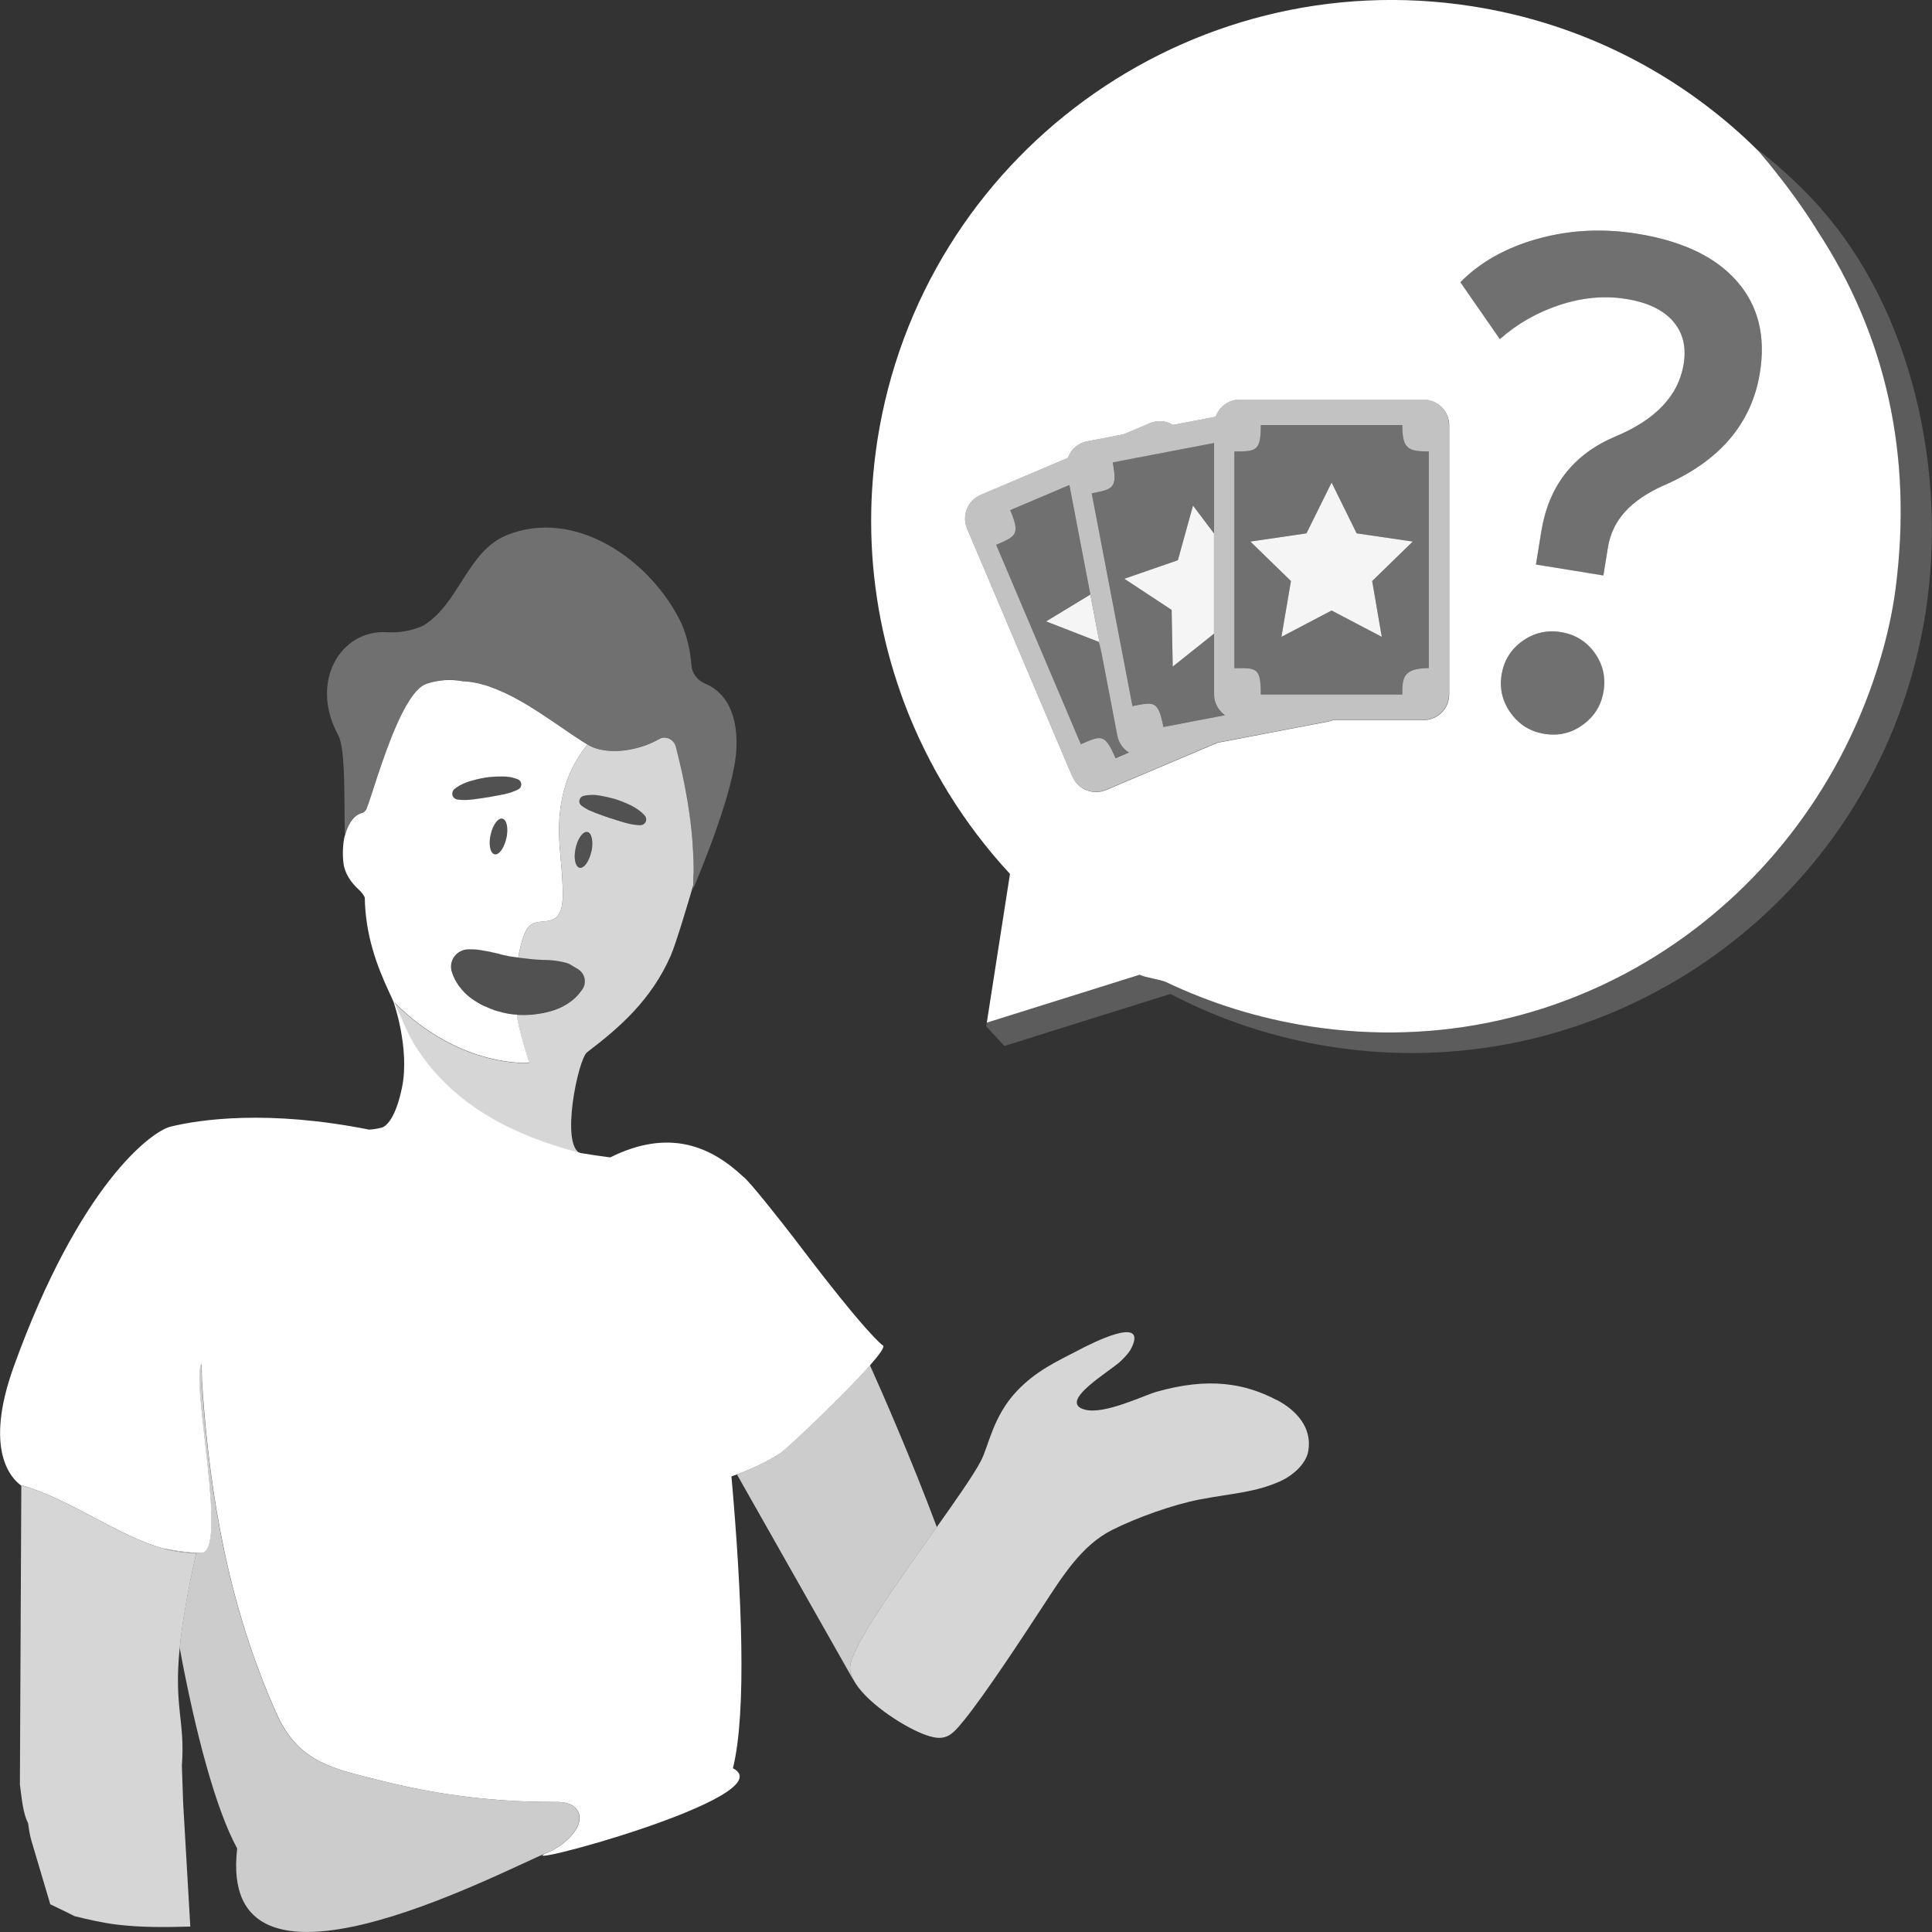
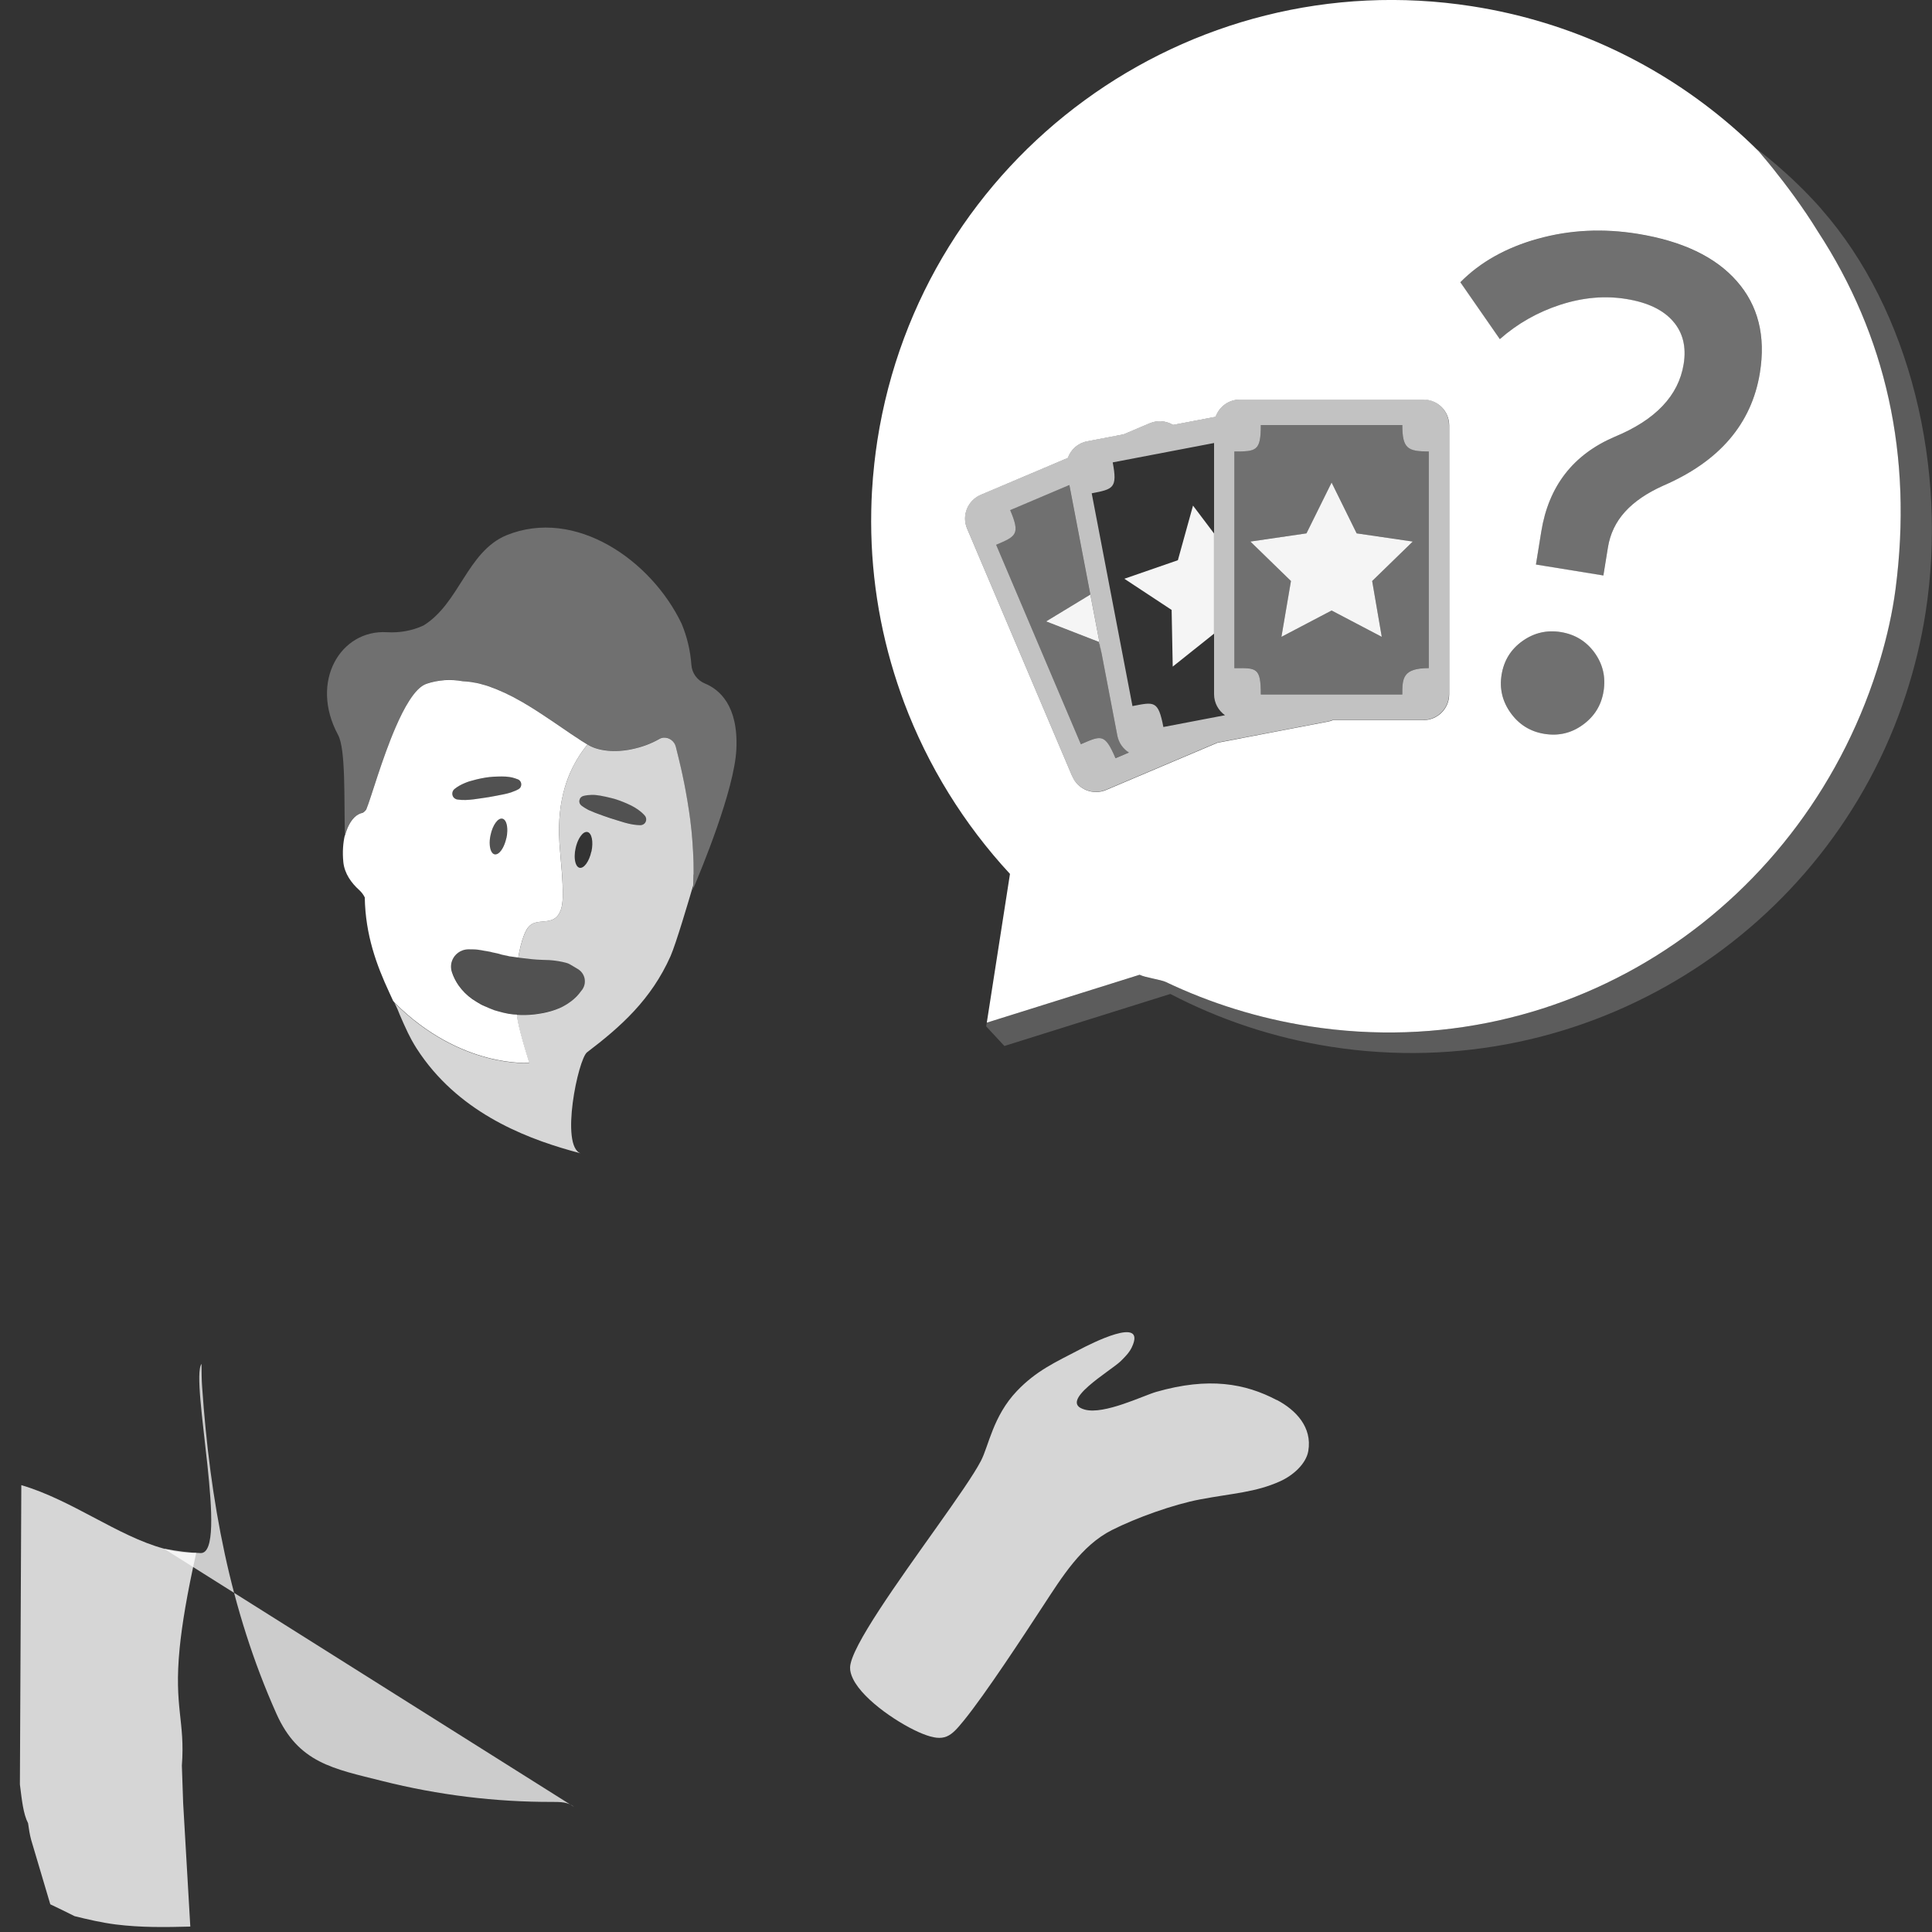
<svg xmlns="http://www.w3.org/2000/svg" viewBox="0 0 300 300">
  <rect x="0" y="0" width="300" height="300" fill="#333333" stroke="none" />
  <g fill="#fff">
-     <path d="m 145.47 237.12 c -3.99 -10.67 -8.61 -21.18 -10.38 -25.11 -4.14 4.71 -13.11 13.14 -13.95 13.66 -2.26 1.39 -4.5 2.47 -6.71 3.28 l 17.99 31.76 h .04 c -.3 -.62 -.48 -1.22 -.46 -1.79 .1 -3.16 7.51 -13.4 13.47 -21.8 z" opacity=".75" />
    <path d="m 55.04 126.9 c .02 -.02 .05 -.04 .07 -.06 .18 -.17 .37 -.3 .57 -.41 .21 -.11 .43 -.2 .66 -.24 .05 -.01 .28 -.2 .44 -.38 .05 -.06 .09 -.12 .11 -.18 .73 -1.81 2.42 -7.83 4.54 -12.72 .67 -1.54 1.38 -2.98 2.12 -4.13 .86 -1.34 1.76 -2.31 2.67 -2.62 s 1.8 -.48 2.69 -.55 c .05 0 .11 -.02 .16 -.02 .94 -.06 1.86 .01 2.78 .17 .43 .01 .86 .05 1.29 .12 .13 .02 .25 .05 .38 .07 .31 .05 .62 .11 .93 .18 .15 .04 .31 .09 .46 .13 .29 .08 .57 .15 .86 .25 .16 .05 .32 .12 .48 .18 .28 .1 .57 .2 .85 .32 .16 .07 .32 .14 .48 .21 .28 .12 .57 .24 .85 .37 .15 .07 .31 .15 .46 .23 .29 .14 .58 .28 .87 .43 .14 .08 .29 .16 .43 .24 .3 .16 .59 .32 .89 .49 .14 .08 .27 .16 .4 .24 .3 .18 .6 .35 .9 .54 .11 .07 .21 .14 .32 .2 .32 .2 .65 .4 .96 .61 .06 .04 .12 .08 .18 .12 2.32 1.5 4.47 3.06 6.29 4.22 .06 .04 .13 .09 .19 .13 .23 .15 .45 .28 .67 .41 .12 .07 .25 .16 .37 .22 l .01 .01 c .91 .52 2.13 .84 3.51 .91 h .01 c .86 .04 1.78 -.02 2.72 -.18 .18 -.03 .36 -.07 .55 -.11 1.4 -.29 2.84 -.79 4.19 -1.56 .25 -.14 .53 -.21 .79 -.22 .8 -.01 1.58 .56 1.79 1.41 .11 .44 .24 .96 .38 1.54 .03 .12 .06 .25 .09 .37 .04 .18 .09 .36 .13 .55 .07 .27 .13 .56 .2 .85 .01 .06 .03 .11 .04 .17 .08 .34 .15 .69 .23 1.05 l .01 .06 c .08 .36 .15 .73 .23 1.11 .01 .03 .01 .06 .02 .1 .08 .38 .15 .77 .22 1.16 .01 .04 .02 .08 .02 .13 .07 .39 .14 .78 .21 1.19 .01 .06 .02 .12 .03 .18 .07 .39 .13 .8 .19 1.21 .01 .08 .02 .15 .04 .23 .06 .4 .11 .81 .17 1.22 .01 .1 .03 .19 .04 .29 .05 .41 .1 .83 .14 1.25 .01 .11 .03 .21 .04 .32 .04 .41 .08 .83 .11 1.25 .01 .13 .02 .26 .03 .39 .03 .41 .06 .82 .08 1.24 .01 .15 .02 .3 .03 .45 .02 .41 .03 .82 .05 1.23 .01 .17 .01 .33 .02 .5 .01 .4 .01 .81 .01 1.22 v .56 c 0 .4 -.02 .8 -.03 1.2 -.01 .16 -.01 .33 -.01 .49 v .01 c -.01 .13 -.01 .26 -.01 .39 0 0 -.05 .17 -.13 .47 1.43 -3.35 6.52 -15.66 6.83 -21.93 .34 -6.88 -2.7 -9.35 -4.87 -10.24 -1.19 -.49 -2.02 -1.6 -2.11 -2.88 -.16 -2.24 -.68 -4.41 -1.53 -6.43 -4.69 -9.82 -16.49 -18.09 -27.23 -13.7 -6.08 2.58 -7.26 10.54 -12.83 13.99 -1.74 .81 -3.7 1.17 -5.69 1.05 -7.19 -.43 -12.06 7.66 -7.59 15.94 1.23 2.27 .91 10.14 1.07 15.65 .31 -1.24 .82 -2.25 1.47 -2.88 z" opacity=".3" />
    <path d="m 107.7 135.77 c 0 -.19 0 -.37 0 -.56 0 -.41 0 -.82 -.01 -1.22 0 -.17 -.01 -.33 -.02 -.5 -.01 -.41 -.03 -.83 -.05 -1.23 -.01 -.15 -.02 -.3 -.03 -.45 -.02 -.42 -.05 -.83 -.08 -1.24 -.01 -.13 -.02 -.26 -.03 -.39 -.04 -.42 -.07 -.84 -.11 -1.25 -.01 -.11 -.02 -.21 -.04 -.32 -.05 -.42 -.09 -.84 -.14 -1.25 -.01 -.1 -.03 -.19 -.04 -.29 -.05 -.41 -.11 -.82 -.17 -1.22 -.01 -.08 -.02 -.15 -.04 -.23 -.06 -.41 -.12 -.82 -.19 -1.21 -.01 -.06 -.02 -.12 -.03 -.18 -.07 -.4 -.14 -.8 -.21 -1.19 -.01 -.04 -.02 -.08 -.02 -.13 -.07 -.4 -.15 -.79 -.22 -1.16 -.01 -.03 -.01 -.06 -.02 -.1 -.08 -.38 -.15 -.75 -.23 -1.11 l -.01 -.06 c -.08 -.36 -.16 -.71 -.23 -1.05 -.01 -.06 -.03 -.11 -.04 -.17 -.07 -.29 -.13 -.58 -.2 -.85 -.05 -.19 -.09 -.37 -.13 -.55 -.03 -.12 -.06 -.26 -.09 -.37 -.14 -.59 -.28 -1.1 -.38 -1.54 -.21 -.85 -.99 -1.42 -1.79 -1.41 -.27 0 -.54 .07 -.79 .22 -1.35 .77 -2.79 1.27 -4.19 1.56 -.18 .04 -.36 .08 -.55 .11 -.94 .16 -1.86 .22 -2.72 .18 -.01 0 -.01 0 -.01 0 -1.38 -.07 -2.6 -.38 -3.51 -.91 l -.01 -.01 c -.05 -.03 -.09 -.05 -.14 -.08 -1.13 1.38 -2.2 3.06 -3 5.14 -.81 2.08 -1.35 4.56 -1.41 7.53 -.02 .85 0 1.74 .06 2.67 .19 2.83 .58 5.65 .5 8.49 -.03 1.24 -.31 2.65 -1.38 3.26 -1.05 .6 -2.49 .18 -3.49 .85 -.57 .38 -.88 1.02 -1.13 1.65 -.39 .99 -.68 2.2 -.9 3.49 .1 .01 .19 .03 .29 .04 .55 .07 1.12 .14 1.71 .2 s 1.2 .11 1.83 .12 c .31 0 .63 .01 .96 .03 s .67 .06 1.01 .1 c .35 .05 .71 .11 1.08 .19 .18 .05 .38 .09 .57 .14 s .38 .12 .55 .22 l 1.26 .75 c 1.05 .63 1.39 1.98 .77 3.03 -.03 .05 -.06 .1 -.09 .14 -.38 .53 -.68 .88 -1.06 1.25 -.36 .35 -.75 .65 -1.16 .92 -.11 .07 -.23 .14 -.34 .21 -.3 .18 -.61 .35 -.93 .49 -.44 .19 -.89 .35 -1.36 .49 -.43 .12 -.86 .23 -1.31 .31 -.4 .08 -.82 .14 -1.23 .19 -.02 0 -.05 .01 -.07 .01 -.89 .1 -1.79 .12 -2.71 .06 .04 .31 .08 .63 .13 .91 .4 2.24 1.8 6.56 1.8 6.56 s -10.64 .93 -20.93 -9.33 c .35 .66 .62 1.3 .86 1.94 l .03 .06 c .16 .37 .32 .73 .47 1.08 .05 .11 .1 .22 .15 .33 .17 .39 .35 .77 .53 1.14 l .01 .03 c .18 .37 .37 .73 .56 1.09 .05 .09 .1 .18 .15 .27 .21 .37 .42 .74 .66 1.11 .41 .64 .84 1.26 1.29 1.86 6.64 8.87 16.71 12.48 24.09 14.43 .04 .01 .09 .03 .13 .04 -3.24 -1.09 -.41 -14.65 .98 -15.7 5.21 -3.96 9.96 -8.17 12.97 -14.95 .85 -1.95 2.77 -8.45 3.5 -10.94 .01 -.17 .01 -.34 .02 -.5 .01 -.4 .02 -.8 .03 -1.2 z m -15.88 -3.53 c -.33 1.53 -1.15 2.65 -1.82 2.51 -.42 -.09 -.69 -.66 -.75 -1.44 -.01 -.16 -.02 -.32 -.01 -.5 .01 -.35 .05 -.72 .14 -1.1 .2 -.93 .58 -1.7 1 -2.14 .01 -.01 .03 -.03 .04 -.05 .26 -.26 .53 -.38 .79 -.33 .68 .15 .96 1.5 .63 3.04 z m 8.24 -4.35 c -.09 .08 -.19 .14 -.3 .18 s -.22 .06 -.33 .06 h -.02 c -.66 -.01 -1.26 -.11 -1.85 -.25 -.2 -.05 -.39 -.1 -.58 -.15 -.76 -.24 -1.52 -.45 -2.26 -.7 -.67 -.21 -1.33 -.47 -2 -.71 -.08 -.03 -.16 -.06 -.24 -.09 -.05 -.02 -.1 -.04 -.16 -.06 -.26 -.1 -.52 -.21 -.78 -.33 -.06 -.03 -.12 -.05 -.18 -.08 -.07 -.03 -.13 -.07 -.19 -.11 -.25 -.13 -.49 -.28 -.74 -.46 -.05 -.04 -.1 -.07 -.15 -.11 l -.01 -.01 c -.18 -.15 -.29 -.35 -.31 -.57 -.02 -.15 .02 -.29 .08 -.43 .03 -.07 .05 -.13 .1 -.19 .01 -.01 .03 -.02 .04 -.03 .05 -.05 .1 -.11 .16 -.14 .07 -.05 .15 -.08 .23 -.11 .44 -.12 .86 -.16 1.28 -.17 h .04 c .43 -.01 .86 .04 1.28 .11 .6 .11 1.2 .23 1.79 .39 .23 .06 .46 .11 .69 .19 .41 .13 .8 .28 1.2 .44 .39 .16 .78 .34 1.16 .52 .38 .19 .75 .41 1.1 .66 s .68 .53 .98 .87 l .01 .01 c .09 .09 .15 .2 .19 .31 .12 .34 .03 .73 -.25 .98 z" opacity=".8" />
-     <path d="m 89.12 280.56 c -.89 -.75 -2.15 -.76 -3.31 -.76 -8.9 .03 -17.79 -1.07 -26.42 -3.24 -7.62 -1.92 -13.04 -2.78 -16.47 -10.46 -7.23 -16.18 -10.32 -33.14 -11.53 -50.71 -.08 -1.08 -.09 -2.31 -.1 -3.61 -1.82 2.47 4.3 29.51 -.14 29.38 -1.73 -.05 -3.67 -.3 -5.69 -.69 v .01 c 1.66 .45 3.33 .69 5.01 .65 -1.46 6.47 -2.22 11.15 -2.57 14.75 2.46 13.28 5.64 25.15 8.93 31.15 -3.18 27.08 40.35 3.86 48.33 .56 3.01 -1.25 6.45 -4.93 3.96 -7.03 z" opacity=".75" />
+     <path d="m 89.12 280.56 c -.89 -.75 -2.15 -.76 -3.31 -.76 -8.9 .03 -17.79 -1.07 -26.42 -3.24 -7.62 -1.92 -13.04 -2.78 -16.47 -10.46 -7.23 -16.18 -10.32 -33.14 -11.53 -50.71 -.08 -1.08 -.09 -2.31 -.1 -3.61 -1.82 2.47 4.3 29.51 -.14 29.38 -1.73 -.05 -3.67 -.3 -5.69 -.69 v .01 z" opacity=".75" />
    <path d="m 61.27 155.69 c 10.29 10.26 20.93 9.33 20.93 9.33 s -1.4 -4.33 -1.8 -6.56 c -.05 -.28 -.09 -.6 -.13 -.91 -.18 -.01 -.37 -.01 -.55 -.03 -1.01 -.09 -2 -.37 -2.98 -.66 -.48 -.18 -.95 -.38 -1.42 -.59 -.47 -.19 -.92 -.44 -1.35 -.72 -.22 -.13 -.43 -.27 -.64 -.41 -.83 -.58 -1.55 -1.31 -2.13 -2.13 -.43 -.62 -.78 -1.3 -1.02 -2.03 -.12 -.35 -.16 -.71 -.14 -1.06 s .12 -.69 .27 -1 c .08 -.16 .17 -.3 .27 -.44 .32 -.41 .75 -.74 1.28 -.92 .14 -.05 .29 -.09 .44 -.11 s .29 -.04 .44 -.04 l .76 .01 c .22 0 .43 .02 .63 .04 s .38 .05 .56 .08 c .36 .06 .69 .14 1.02 .18 .28 .04 .53 .1 .78 .17 .04 .01 .1 .02 .14 .03 .03 .01 .06 .01 .1 .02 .26 .06 .52 .1 .76 .17 .53 .2 1.1 .24 1.62 .39 .46 .04 .9 .13 1.36 .19 .22 -1.29 .51 -2.5 .9 -3.49 .25 -.63 .56 -1.28 1.13 -1.65 1.01 -.67 2.44 -.25 3.49 -.85 1.08 -.61 1.35 -2.02 1.38 -3.26 .08 -2.83 -.31 -5.66 -.5 -8.49 -.06 -.93 -.08 -1.82 -.06 -2.67 .07 -2.97 .61 -5.45 1.41 -7.53 .81 -2.08 1.88 -3.76 3 -5.14 -.08 -.04 -.16 -.1 -.23 -.14 -.22 -.13 -.44 -.26 -.67 -.41 -.06 -.04 -.13 -.08 -.19 -.13 -1.82 -1.16 -3.97 -2.72 -6.29 -4.22 -.06 -.04 -.12 -.08 -.18 -.12 -.32 -.21 -.64 -.41 -.96 -.61 -.11 -.07 -.21 -.14 -.32 -.2 -.3 -.18 -.6 -.36 -.9 -.54 -.13 -.08 -.27 -.16 -.4 -.24 -.29 -.17 -.59 -.33 -.89 -.49 -.14 -.08 -.28 -.16 -.43 -.24 -.29 -.15 -.58 -.29 -.87 -.43 -.15 -.08 -.31 -.16 -.46 -.23 -.28 -.13 -.57 -.25 -.85 -.37 -.16 -.07 -.32 -.15 -.48 -.21 -.28 -.12 -.57 -.21 -.85 -.32 -.16 -.06 -.32 -.12 -.48 -.18 -.29 -.1 -.57 -.17 -.86 -.25 -.15 -.04 -.31 -.1 -.46 -.13 -.31 -.08 -.62 -.13 -.93 -.18 -.13 -.02 -.25 -.06 -.38 -.07 -.43 -.06 -.86 -.1 -1.29 -.12 -.92 -.16 -1.84 -.23 -2.78 -.17 -.05 0 -.11 .02 -.16 .02 -.88 .07 -1.78 .24 -2.69 .55 s -1.81 1.27 -2.67 2.62 c -.74 1.15 -1.45 2.58 -2.12 4.13 -2.12 4.89 -3.8 10.91 -4.54 12.72 -.02 .06 -.06 .12 -.12 .18 -.15 .19 -.39 .37 -.44 .38 -.23 .04 -.45 .13 -.66 .24 -.2 .11 -.39 .24 -.57 .41 -.02 .02 -.05 .04 -.07 .06 -.65 .64 -1.16 1.65 -1.47 2.88 v -.16 c -.3 1.24 -.4 2.69 -.25 4.21 .18 1.82 1.28 3.28 2.44 4.33 .43 .39 .7 .78 .89 1.17 .1 5.86 1.85 10.55 3.8 14.75 .21 .45 .41 .89 .61 1.33 v -.01 l .23 .28 z m 17.35 -25.54 c -.12 .57 -.32 1.09 -.54 1.5 -.15 .28 -.32 .51 -.49 .68 -.26 .26 -.53 .38 -.79 .33 -.42 -.09 -.69 -.66 -.75 -1.44 -.04 -.47 0 -1.02 .13 -1.59 .33 -1.53 1.14 -2.65 1.82 -2.51 h .01 c .51 .11 .79 .9 .76 1.94 -.01 .35 -.05 .72 -.14 1.1 z m 2.25 -7.99 c -.04 .08 -.09 .16 -.15 .22 s -.13 .12 -.2 .16 l -.01 .01 c -.16 .09 -.32 .16 -.47 .23 -.23 .1 -.47 .19 -.7 .27 -.39 .13 -.78 .22 -1.17 .3 -.78 .14 -1.55 .32 -2.33 .44 -.78 .13 -1.56 .22 -2.35 .34 -.79 .09 -1.59 .15 -2.46 .02 h -.01 c -.25 -.04 -.46 -.17 -.61 -.36 -.07 -.09 -.12 -.2 -.15 -.32 s -.04 -.24 -.02 -.36 .06 -.23 .11 -.33 c .06 -.1 .13 -.19 .22 -.26 .49 -.4 1.02 -.68 1.56 -.91 .24 -.1 .49 -.2 .74 -.28 .75 -.22 1.5 -.41 2.27 -.54 .07 -.01 .14 -.03 .21 -.04 .84 -.14 1.69 -.17 2.54 -.18 .43 0 .85 .02 1.28 .09 .27 .04 .54 .11 .81 .2 .16 .05 .31 .1 .47 .17 .11 .05 .2 .12 .27 .2 .15 .16 .23 .38 .22 .6 0 .11 -.03 .22 -.08 .33 z" />
    <path d="m 75.32 156.26 c .47 .21 .94 .41 1.42 .59 .97 .3 1.97 .57 2.98 .66 .18 .02 .37 .02 .55 .03 .91 .07 1.82 .04 2.71 -.06 .02 0 .05 -.01 .07 -.01 .41 -.05 .83 -.11 1.23 -.19 .44 -.09 .88 -.19 1.31 -.31 .46 -.13 .92 -.29 1.36 -.49 .32 -.14 .63 -.31 .93 -.49 .11 -.07 .23 -.13 .34 -.21 .41 -.26 .8 -.56 1.16 -.92 .37 -.37 .68 -.72 1.06 -1.25 .03 -.04 .06 -.09 .09 -.14 .63 -1.05 .28 -2.4 -.77 -3.03 l -1.26 -.75 c -.17 -.1 -.36 -.16 -.55 -.22 -.19 -.05 -.39 -.09 -.57 -.14 -.38 -.08 -.73 -.14 -1.08 -.19 s -.69 -.08 -1.01 -.1 c -.33 -.02 -.65 -.03 -.96 -.03 -.63 -.01 -1.24 -.06 -1.83 -.12 s -1.16 -.13 -1.71 -.2 c -.1 -.01 -.19 -.03 -.29 -.04 -.46 -.06 -.9 -.14 -1.36 -.19 -.52 -.15 -1.1 -.19 -1.62 -.39 -.24 -.08 -.5 -.11 -.76 -.17 -.03 -.01 -.07 -.01 -.1 -.02 -.04 -.01 -.1 -.02 -.14 -.03 -.25 -.07 -.5 -.13 -.78 -.17 -.33 -.05 -.66 -.12 -1.02 -.18 -.18 -.03 -.37 -.06 -.56 -.08 -.2 -.02 -.41 -.04 -.63 -.04 l -.76 -.01 c -.14 0 -.29 .01 -.44 .04 -.15 .02 -.29 .06 -.44 .11 -.53 .18 -.97 .51 -1.28 .92 -.11 .14 -.2 .28 -.27 .44 -.15 .31 -.25 .65 -.27 1 -.03 .35 .02 .71 .14 1.06 .25 .73 .59 1.41 1.02 2.03 .57 .83 1.3 1.55 2.13 2.13 .21 .15 .42 .28 .64 .41 .43 .27 .88 .53 1.35 .72 z" opacity=".15" />
    <path d="m 77.99 127.11 h -.01 c -.68 -.14 -1.49 .98 -1.82 2.51 -.12 .57 -.16 1.12 -.13 1.59 .06 .78 .33 1.35 .75 1.44 .25 .06 .53 -.07 .79 -.33 .17 -.17 .34 -.4 .49 -.68 .23 -.41 .42 -.93 .54 -1.5 .08 -.38 .13 -.76 .14 -1.1 .03 -1.03 -.26 -1.83 -.76 -1.94 z" opacity=".15" />
-     <path d="m 91.19 129.21 c -.25 -.06 -.53 .07 -.79 .33 -.01 .01 -.03 .03 -.04 .05 -.42 .44 -.8 1.21 -1 2.14 -.08 .38 -.13 .76 -.14 1.1 -.01 .17 0 .34 .01 .5 .06 .78 .33 1.35 .75 1.44 .68 .15 1.49 -.98 1.82 -2.51 s .05 -2.89 -.63 -3.04 z" opacity=".15" />
    <path d="m 100.31 126.91 c -.04 -.11 -.1 -.22 -.19 -.31 l -.01 -.01 c -.3 -.34 -.63 -.62 -.98 -.87 s -.72 -.46 -1.1 -.66 c -.38 -.18 -.77 -.36 -1.16 -.52 s -.79 -.31 -1.2 -.44 c -.23 -.08 -.46 -.13 -.69 -.19 -.59 -.16 -1.19 -.28 -1.79 -.39 -.42 -.07 -.84 -.11 -1.28 -.11 -.01 0 -.03 0 -.04 0 -.42 .01 -.85 .04 -1.28 .17 -.08 .02 -.16 .06 -.23 .11 -.06 .04 -.11 .09 -.16 .14 -.01 .01 -.03 .02 -.04 .03 -.05 .06 -.07 .13 -.1 .19 -.06 .14 -.1 .28 -.08 .43 .02 .22 .13 .42 .31 .57 l .01 .01 c .05 .04 .1 .07 .15 .11 .24 .18 .49 .33 .74 .46 .07 .03 .13 .07 .19 .11 .06 .03 .12 .05 .18 .08 .26 .13 .52 .23 .78 .33 .05 .02 .1 .04 .16 .06 .08 .03 .16 .06 .24 .09 .67 .24 1.33 .5 2 .71 .75 .25 1.51 .46 2.26 .7 .19 .05 .38 .11 .58 .15 .58 .14 1.19 .24 1.85 .25 h .02 c .11 0 .22 -.02 .33 -.06 s .21 -.1 .3 -.18 c .28 -.25 .37 -.64 .26 -.98 z" opacity=".15" />
    <path d="m 80.44 121.04 c -.16 -.07 -.31 -.12 -.47 -.17 -.27 -.09 -.54 -.16 -.81 -.2 -.43 -.07 -.85 -.1 -1.28 -.09 -.85 .01 -1.7 .04 -2.54 .18 -.07 .01 -.14 .03 -.21 .04 -.77 .13 -1.53 .32 -2.27 .54 -.25 .08 -.5 .18 -.74 .28 -.55 .23 -1.08 .51 -1.56 .91 -.09 .07 -.16 .16 -.22 .26 s -.1 .21 -.11 .33 c -.02 .13 -.01 .25 .02 .36 .03 .12 .08 .22 .15 .32 .14 .19 .35 .32 .61 .36 h .01 c .87 .12 1.67 .07 2.46 -.02 .78 -.12 1.57 -.21 2.35 -.34 .78 -.12 1.55 -.3 2.33 -.44 .39 -.07 .78 -.17 1.17 -.3 .23 -.07 .47 -.16 .7 -.27 .16 -.07 .32 -.14 .47 -.23 l .01 -.01 c .07 -.04 .14 -.1 .2 -.16 s .11 -.14 .15 -.22 c .05 -.11 .07 -.22 .08 -.33 .01 -.22 -.07 -.44 -.22 -.6 -.07 -.08 -.17 -.15 -.27 -.2 z" opacity=".15" />
-     <path d="m 135.09 212.01 c 1.52 -1.73 2.4 -2.96 1.98 -3.11 -.06 -.02 -2.41 -1.63 -13.31 -16.03 -1.86 -2.45 -7.49 -9.62 -8.36 -10.16 -5.01 -4.7 -11.5 -7.54 -20.64 -2.99 -.84 -.11 -2.26 -.31 -2.26 -.31 l -2.29 -.36 c -.04 -.01 -.09 -.03 -.13 -.04 -7.38 -1.95 -17.45 -5.56 -24.09 -14.43 -.45 -.6 -.88 -1.21 -1.29 -1.86 -.24 -.37 -.46 -.74 -.66 -1.11 -.05 -.09 -.1 -.18 -.15 -.27 -.2 -.36 -.39 -.72 -.56 -1.09 l -.01 -.03 c -.18 -.37 -.36 -.75 -.53 -1.14 -.05 -.11 -.1 -.22 -.15 -.33 -.16 -.35 -.31 -.71 -.47 -1.08 l -.03 -.06 c -.27 -.61 -.55 -1.25 -.86 -1.94 l -.23 -.28 v .01 c .03 .08 2.62 7.36 1.38 13.44 -1 4.86 -2.45 5.96 -3.01 6.21 -.66 .19 -1.36 .31 -2.09 .36 -15.72 -3.13 -26.27 -1.58 -30.83 -.47 -2.97 .72 -14.16 8.99 -24.36 37.26 -4.69 13 -.38 17.4 1.19 18.51 v -.1 c 7.88 2.32 14.96 7.91 22.1 9.85 l .06 .01 c 2.02 .39 3.96 .64 5.69 .69 4.44 .13 -1.68 -26.91 .14 -29.38 0 1.3 .02 2.53 .1 3.61 1.21 17.57 4.29 34.53 11.53 50.71 3.43 7.68 8.85 8.54 16.47 10.46 8.62 2.17 17.52 3.27 26.42 3.24 1.16 0 2.43 .01 3.31 .76 2.49 2.1 -.95 5.78 -3.96 7.03 -7.97 3.3 37.03 -8.63 28.62 -13.02 2.17 -8.73 1.37 -27.2 -.23 -45.31 .29 -.1 .59 -.22 .88 -.32 2.21 -.81 4.46 -1.88 6.71 -3.28 .84 -.52 9.81 -8.96 13.95 -13.66 z" />
    <path d="m 25.47 240.48 c -.02 -.01 -.04 -.01 -.06 -.02 -7.14 -1.94 -14.22 -7.53 -22.1 -9.85 v .1 l -.22 46.38 c .3 2.36 .51 4.56 1.27 6.02 .12 .88 .25 1.75 .49 2.62 l 2.96 9.97 c 1.27 .59 2.52 1.22 3.77 1.84 2.1 .52 4.21 1.01 6.4 1.29 3.92 .49 7.7 .43 11.57 .33 l -1.11 -19.18 -.2 -5.82 c .53 -6.92 -1.26 -8.96 -.34 -18.27 .36 -3.6 1.12 -8.28 2.57 -14.75 -1.68 .04 -3.35 -.21 -5.01 -.65 z" opacity=".8" />
    <path d="m 181.1 152.52 c 6.87 3.26 14.31 5.61 22.2 6.84 40.51 6.3 77.41 -18.9 88.71 -57.14 1.01 -3.41 1.84 -7.06 2.32 -10.68 2.74 -20.89 -1.53 -39.48 -12.05 -55.59 -2.3 -3.75 -4.99 -7.31 -6.93 -9.73 -.23 -.28 -.45 -.56 -.68 -.84 -.09 -.11 -.16 -.19 -.24 -.29 -.43 -.52 -.86 -1.03 -1.29 -1.54 l -.02 -.03 -.03 -.03 .03 .03 c -1.38 -1.38 -2.81 -2.71 -4.29 -3.98 -11.05 -9.51 -24.79 -16.16 -40.26 -18.57 -44.12 -6.87 -85.46 23.31 -92.33 67.4 -.19 1.19 -.33 2.37 -.47 3.55 -.16 1.47 -.29 2.94 -.37 4.4 -.06 .98 -.09 1.97 -.11 2.94 -.19 9.31 1.24 18.37 4.06 26.87 .33 .99 .67 1.97 1.03 2.94 3.71 9.88 9.32 18.93 16.45 26.63 l -3.6 23.1 23.73 -7.44 c .93 .46 3.19 .72 4.14 1.15 z m 67.9 -45.18 c -.35 2.17 -1.42 3.9 -3.21 5.2 -1.78 1.3 -3.78 1.77 -5.99 1.41 -2.17 -.35 -3.91 -1.43 -5.21 -3.23 s -1.77 -3.79 -1.42 -5.95 c .36 -2.21 1.44 -3.95 3.24 -5.23 s 3.78 -1.74 5.96 -1.39 c 2.21 .36 3.95 1.43 5.24 3.21 1.28 1.78 1.75 3.77 1.39 5.98 z m 23.99 -83.92 c -.06 -.06 -.14 -.12 -.22 -.2 .07 .06 .14 .13 .22 .2 z m -34.2 13.66 c 4.96 -1.39 10.13 -1.64 15.51 -.77 6.95 1.13 12.08 3.58 15.39 7.35 3.32 3.77 4.51 8.52 3.58 14.25 -.64 3.95 -2.22 7.39 -4.72 10.31 s -5.94 5.32 -10.3 7.2 c -2.52 1.13 -4.5 2.48 -5.92 4.05 -1.43 1.58 -2.31 3.42 -2.65 5.51 l -.71 4.38 -10.47 -1.7 .83 -5.13 c .57 -3.52 1.81 -6.51 3.71 -8.96 s 4.46 -4.36 7.68 -5.74 c 3.17 -1.31 5.66 -2.91 7.44 -4.79 1.79 -1.88 2.88 -4.05 3.28 -6.51 .43 -2.67 -.12 -4.89 -1.66 -6.65 -1.54 -1.77 -3.95 -2.92 -7.23 -3.45 -3.35 -.55 -6.78 -.24 -10.29 .9 -3.51 1.15 -6.64 2.92 -9.37 5.33 l -6.13 -8.83 c 3.07 -3.12 7.08 -5.37 12.04 -6.76 z m -72.3 83.45 l -16.32 -38.45 c -.86 -2.03 .09 -4.38 2.12 -5.24 l 13.52 -5.73 c .46 -1.29 1.56 -2.31 3 -2.58 l 5.65 -1.08 4.08 -1.73 c 1.22 -.52 2.55 -.37 3.61 .26 l 6.61 -1.26 c .55 -1.55 2.01 -2.67 3.76 -2.67 h 28.51 c 2.21 0 4 1.79 4 4 v 41.77 c 0 2.21 -1.79 4 -4 4 h -14.04 c -.25 .11 -.52 .19 -.8 .24 l -17.15 3.28 -17.29 7.33 c -2.03 .86 -4.38 -.09 -5.24 -2.12 z" />
    <path d="m 282.82 32.45 c -5.03 -5.7 -10.08 -9.35 -10.08 -9.35 s .14 .16 .37 .43 l .02 .03 c .29 .34 .74 .86 1.29 1.54 .08 .1 .16 .2 .24 .29 .21 .26 .44 .54 .68 .84 .27 .34 .54 .68 .81 1.02 1.84 2.35 4.13 5.45 6.12 8.7 10.52 16.12 14.79 34.71 12.05 55.59 -.48 3.62 -1.31 7.27 -2.32 10.68 -11.3 38.25 -48.2 63.45 -88.71 57.14 -7.9 -1.23 -15.33 -3.58 -22.2 -6.84 -.95 -.43 -3.21 -.69 -4.14 -1.15 l -23.73 7.44 -.09 .56 .02 .02 2.81 3.03 25.77 -8.08 c 7.62 3.97 15.98 6.8 24.94 8.2 39.76 6.19 77.25 -17.72 89.3 -54.77 1.32 -4.06 2.35 -8.27 3.03 -12.63 3.48 -22.34 -2.34 -46.96 -16.2 -62.69 z" opacity=".2" />
    <path d="m 173.5 114.22 l -2.43 -12.69 -.44 -1.85 -8.2 -3.19 6.87 -4.17 -3.26 -17.02 -9.19 3.9 c 1.6 3.76 .95 4.06 -2.18 5.38 l 13.15 30.97 c 3.14 -1.33 3.71 -1.76 5.38 2.17 l 2.1 -.89 c -.9 -.57 -1.58 -1.49 -1.8 -2.62 z" opacity=".3" />
    <path d="m 170.64 99.68 l .43 1.85 -1.76 -9.21 -6.87 4.17 z" opacity=".95" />
-     <path d="m 188.51 107.8 v -9.4 l -6.41 5.11 -.17 -8.79 -7.34 -4.85 8.32 -2.88 2.34 -8.48 3.27 4.32 v -14.05 l -15.74 3.01 c .77 4.01 .07 4.16 -3.26 4.8 l 6.33 33.04 c 3.35 -.64 4 -.94 4.8 3.26 l 9.57 -1.83 c -1.03 -.72 -1.7 -1.91 -1.7 -3.26 z" opacity=".3" />
    <path d="m 182.9 86.99 l -8.31 2.88 7.34 4.84 .17 8.8 6.41 -5.11 v -15.57 l -3.26 -4.32 z" opacity=".95" />
    <path d="m 242.25 47.34 c 3.51 -1.15 6.94 -1.45 10.29 -.9 3.28 .53 5.69 1.68 7.23 3.45 s 2.09 3.98 1.66 6.65 c -.4 2.46 -1.49 4.63 -3.28 6.51 s -4.27 3.48 -7.44 4.79 c -3.22 1.38 -5.78 3.29 -7.68 5.74 s -3.13 5.44 -3.71 8.96 l -.83 5.13 10.47 1.7 .71 -4.38 c .34 -2.1 1.23 -3.94 2.65 -5.51 1.43 -1.58 3.4 -2.93 5.92 -4.05 4.37 -1.88 7.8 -4.28 10.3 -7.2 s 4.08 -6.35 4.72 -10.31 c .93 -5.73 -.26 -10.48 -3.58 -14.25 s -8.45 -6.22 -15.39 -7.35 c -5.38 -.87 -10.55 -.62 -15.51 .77 s -8.97 3.64 -12.04 6.76 l 6.13 8.83 c 2.73 -2.41 5.85 -4.18 9.37 -5.33 z" opacity=".3" />
    <path d="m 242.38 98.15 c -2.17 -.35 -4.16 .11 -5.96 1.39 s -2.88 3.02 -3.24 5.23 c -.35 2.17 .12 4.15 1.42 5.95 s 3.03 2.88 5.21 3.23 c 2.21 .36 4.2 -.11 5.99 -1.41 1.78 -1.3 2.85 -3.04 3.21 -5.2 .36 -2.21 -.1 -4.2 -1.39 -5.98 -1.28 -1.78 -3.03 -2.85 -5.24 -3.21 z" opacity=".3" />
    <path d="m 198.25 217.4 c -4.89 -2.58 -10.55 -3.61 -18.71 -1.27 -2.04 .59 -8.06 3.56 -11.07 2.76 -4.42 -1.17 4.03 -6.04 5.54 -7.52 .66 -.65 1.33 -1.31 1.73 -2.15 2.42 -5.09 -6.52 -.48 -8.07 .33 -3.86 2.01 -6.76 3.3 -9.76 6.44 -3.72 3.9 -4.38 8.54 -5.6 10.87 -1.11 2.13 -3.79 5.95 -6.84 10.25 -5.96 8.4 -13.37 18.64 -13.47 21.8 -.02 .57 .16 1.18 .46 1.79 1.66 3.4 7.52 7.22 10.82 8.53 3.41 1.36 4.36 .42 6.37 -2.05 3.36 -4.12 9.41 -13.37 12.32 -17.82 2.92 -4.45 5.93 -9.37 10.68 -11.77 3.79 -1.91 9.51 -3.97 13.68 -4.76 5.19 -.98 8.58 -1.08 12.45 -2.82 1.98 -.89 4.02 -2.68 4.37 -4.69 .64 -3.72 -1.95 -6.39 -4.89 -7.94 z" opacity=".8" />
    <path d="m 221.02 62.04 h -28.51 c -1.74 0 -3.21 1.12 -3.76 2.67 l -6.61 1.26 c -1.06 -.63 -2.39 -.78 -3.61 -.26 l -4.08 1.73 -5.65 1.08 c -1.44 .28 -2.54 1.3 -3 2.58 l -13.52 5.73 c -2.03 .86 -2.98 3.21 -2.12 5.24 l 16.32 38.45 c .86 2.03 3.21 2.98 5.24 2.12 l 17.29 -7.33 17.15 -3.28 c .28 -.05 .55 -.14 .8 -.24 h 14.04 c 2.21 0 4 -1.79 4 -4 v -41.77 c 0 -2.21 -1.79 -4 -4 -4 z m -47.81 55.69 c -1.67 -3.93 -2.24 -3.51 -5.38 -2.17 l -13.15 -30.97 c 3.12 -1.32 3.77 -1.62 2.18 -5.38 l 9.19 -3.9 3.26 17.02 1.76 9.21 2.43 12.69 c .22 1.13 .9 2.05 1.8 2.62 l -2.1 .89 z m 7.44 -4.83 c -.8 -4.2 -1.45 -3.9 -4.8 -3.26 l -6.33 -33.04 c 3.33 -.64 4.03 -.79 3.26 -4.8 l 15.74 -3.01 v 39.01 c 0 1.35 .68 2.54 1.7 3.26 l -9.57 1.83 z m 41.21 -9.16 c -4.09 0 -4.11 1.62 -4.11 4.1 h -21.97 c 0 -4.27 -.69 -4.1 -4.11 -4.1 v -33.64 c 3.39 0 4.11 -.02 4.11 -4.1 h 21.97 c 0 3.67 .85 4.1 4.11 4.1 z" opacity=".7" />
    <path d="m 195.78 65.99 c 0 4.09 -.71 4.1 -4.11 4.1 v 33.64 c 3.42 0 4.11 -.17 4.11 4.1 h 21.97 c 0 -2.48 .02 -4.1 4.11 -4.1 v -33.64 c -3.26 0 -4.11 -.43 -4.11 -4.1 z m 14.88 16.83 l 8.71 1.26 -6.3 6.14 1.49 8.67 -7.79 -4.09 -7.79 4.09 1.49 -8.67 -6.3 -6.14 8.71 -1.26 3.89 -7.89 z" opacity=".3" />
    <path d="m 202.87 82.82 l -8.71 1.27 6.3 6.13 -1.48 8.67 7.79 -4.09 7.79 4.09 -1.49 -8.67 6.3 -6.13 -8.71 -1.27 -3.89 -7.89 z" opacity=".95" />
  </g>
</svg>